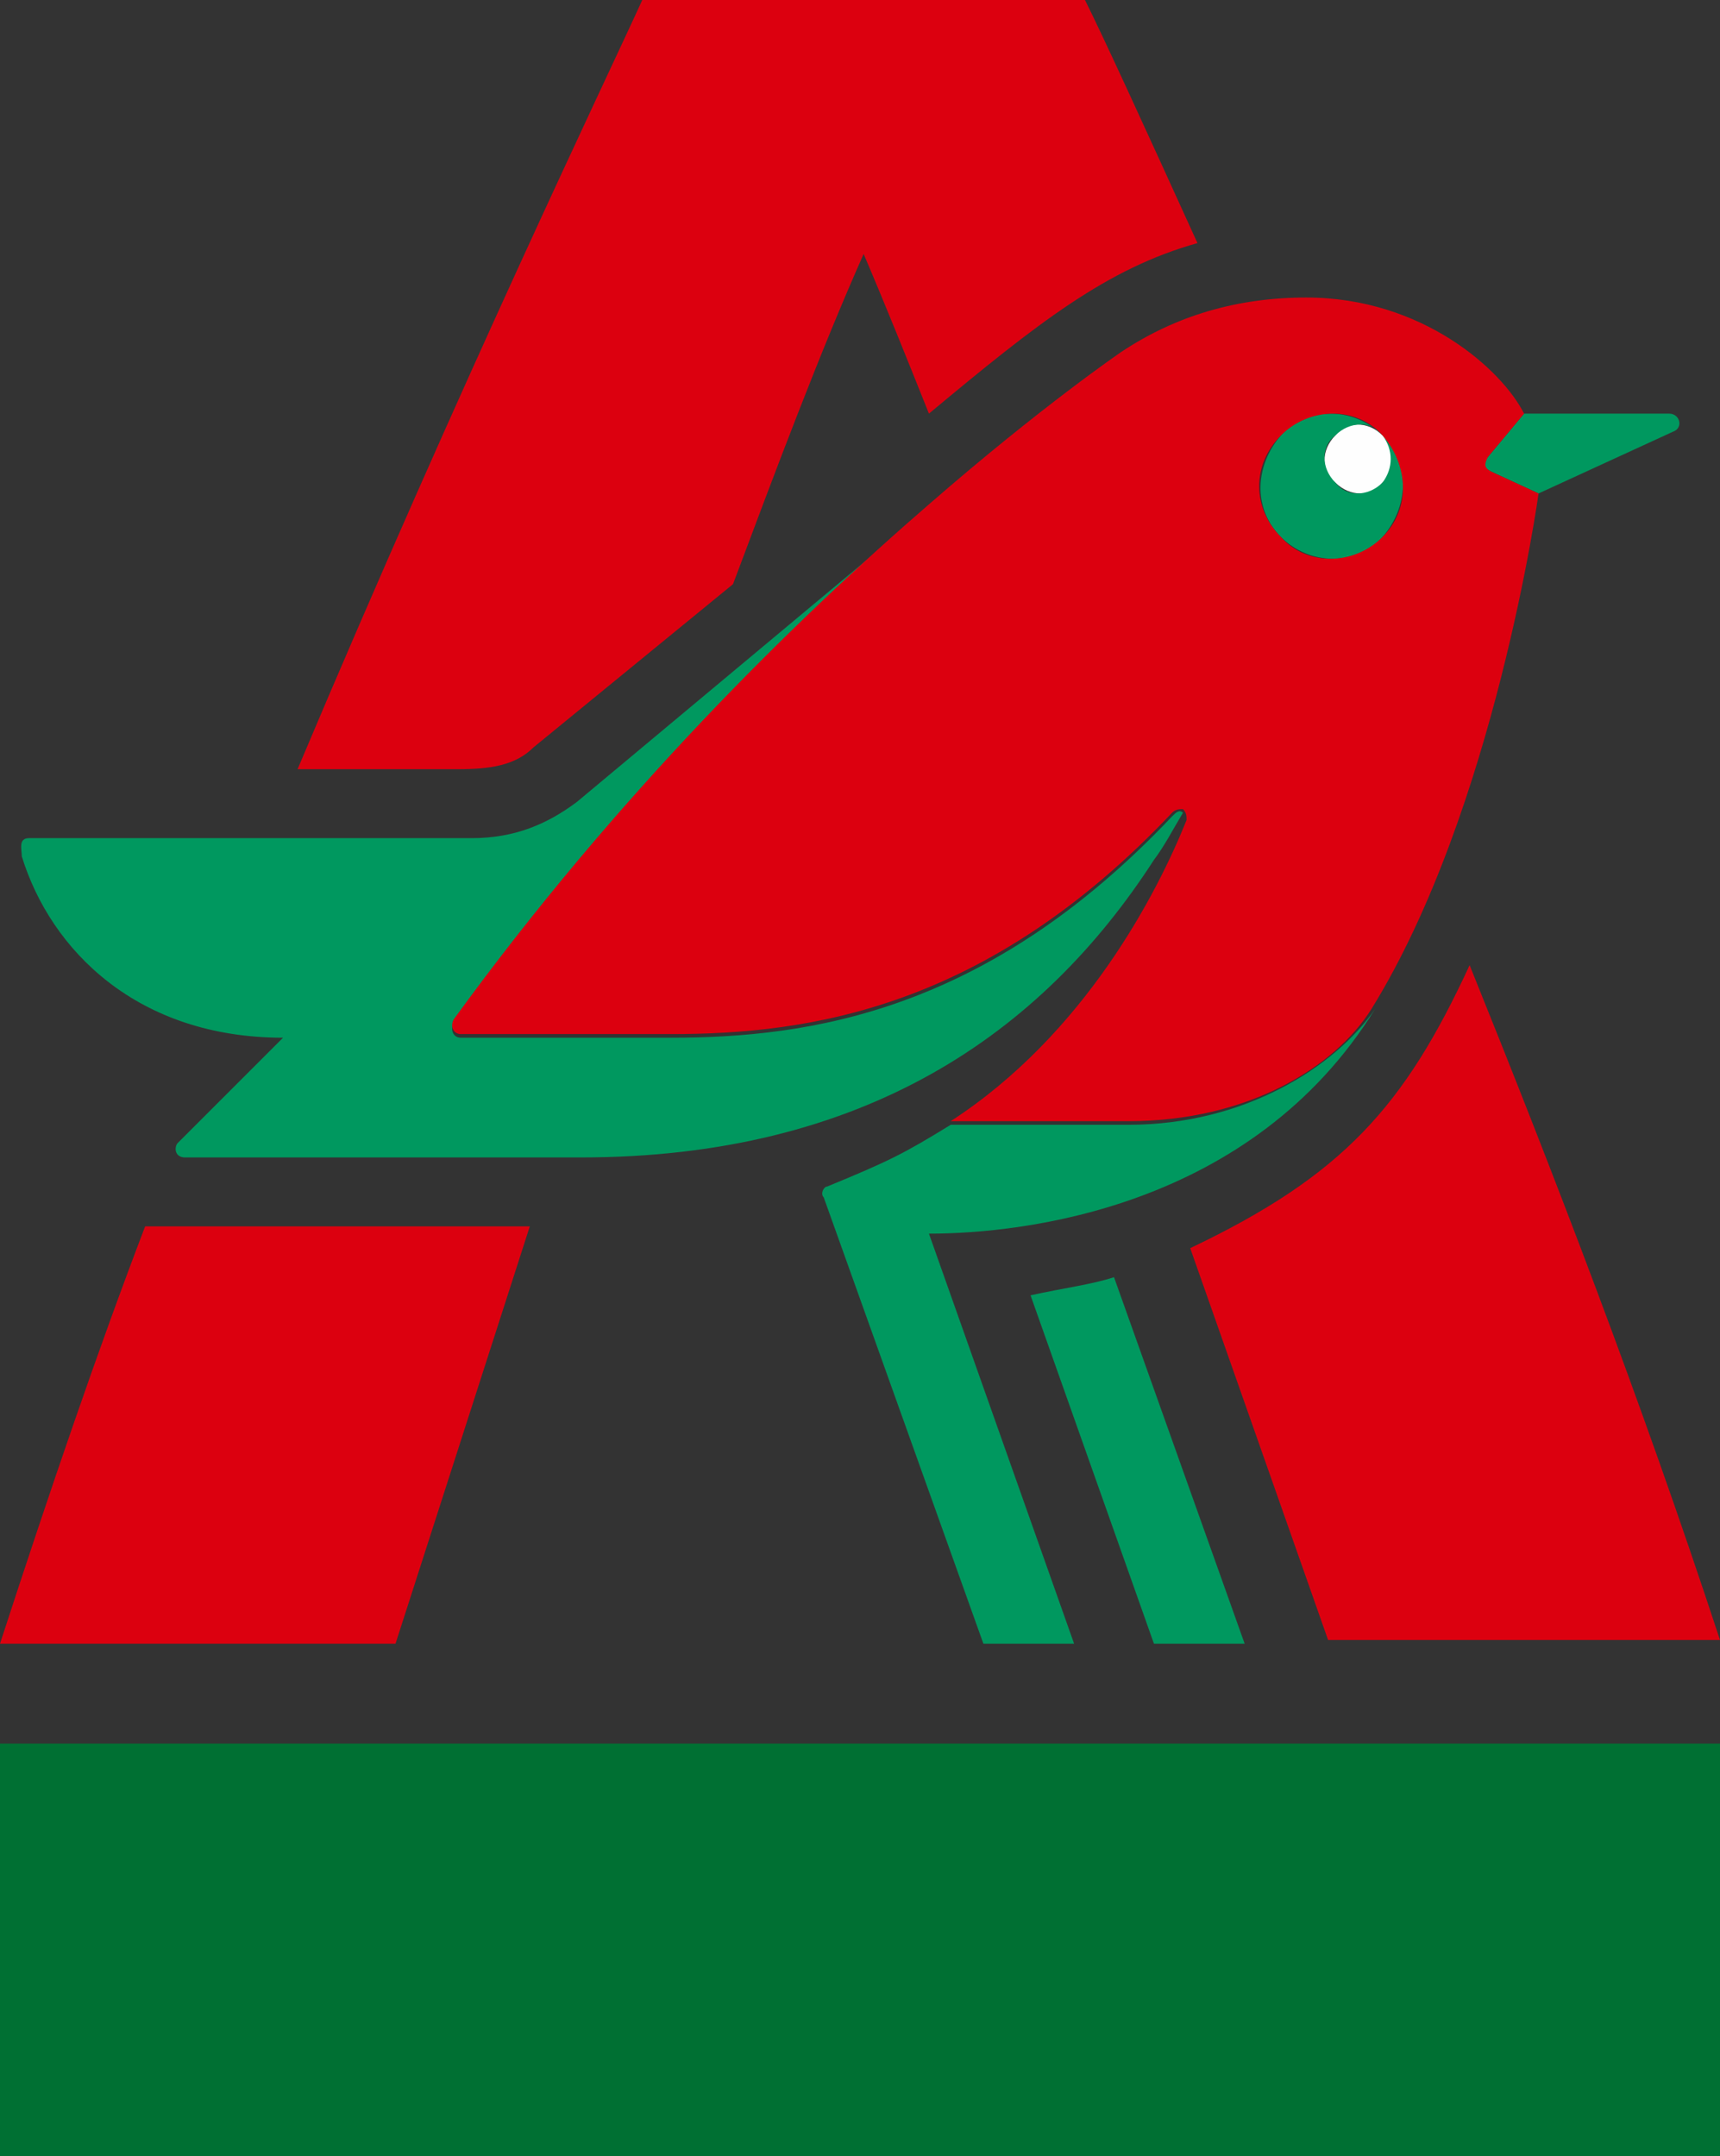
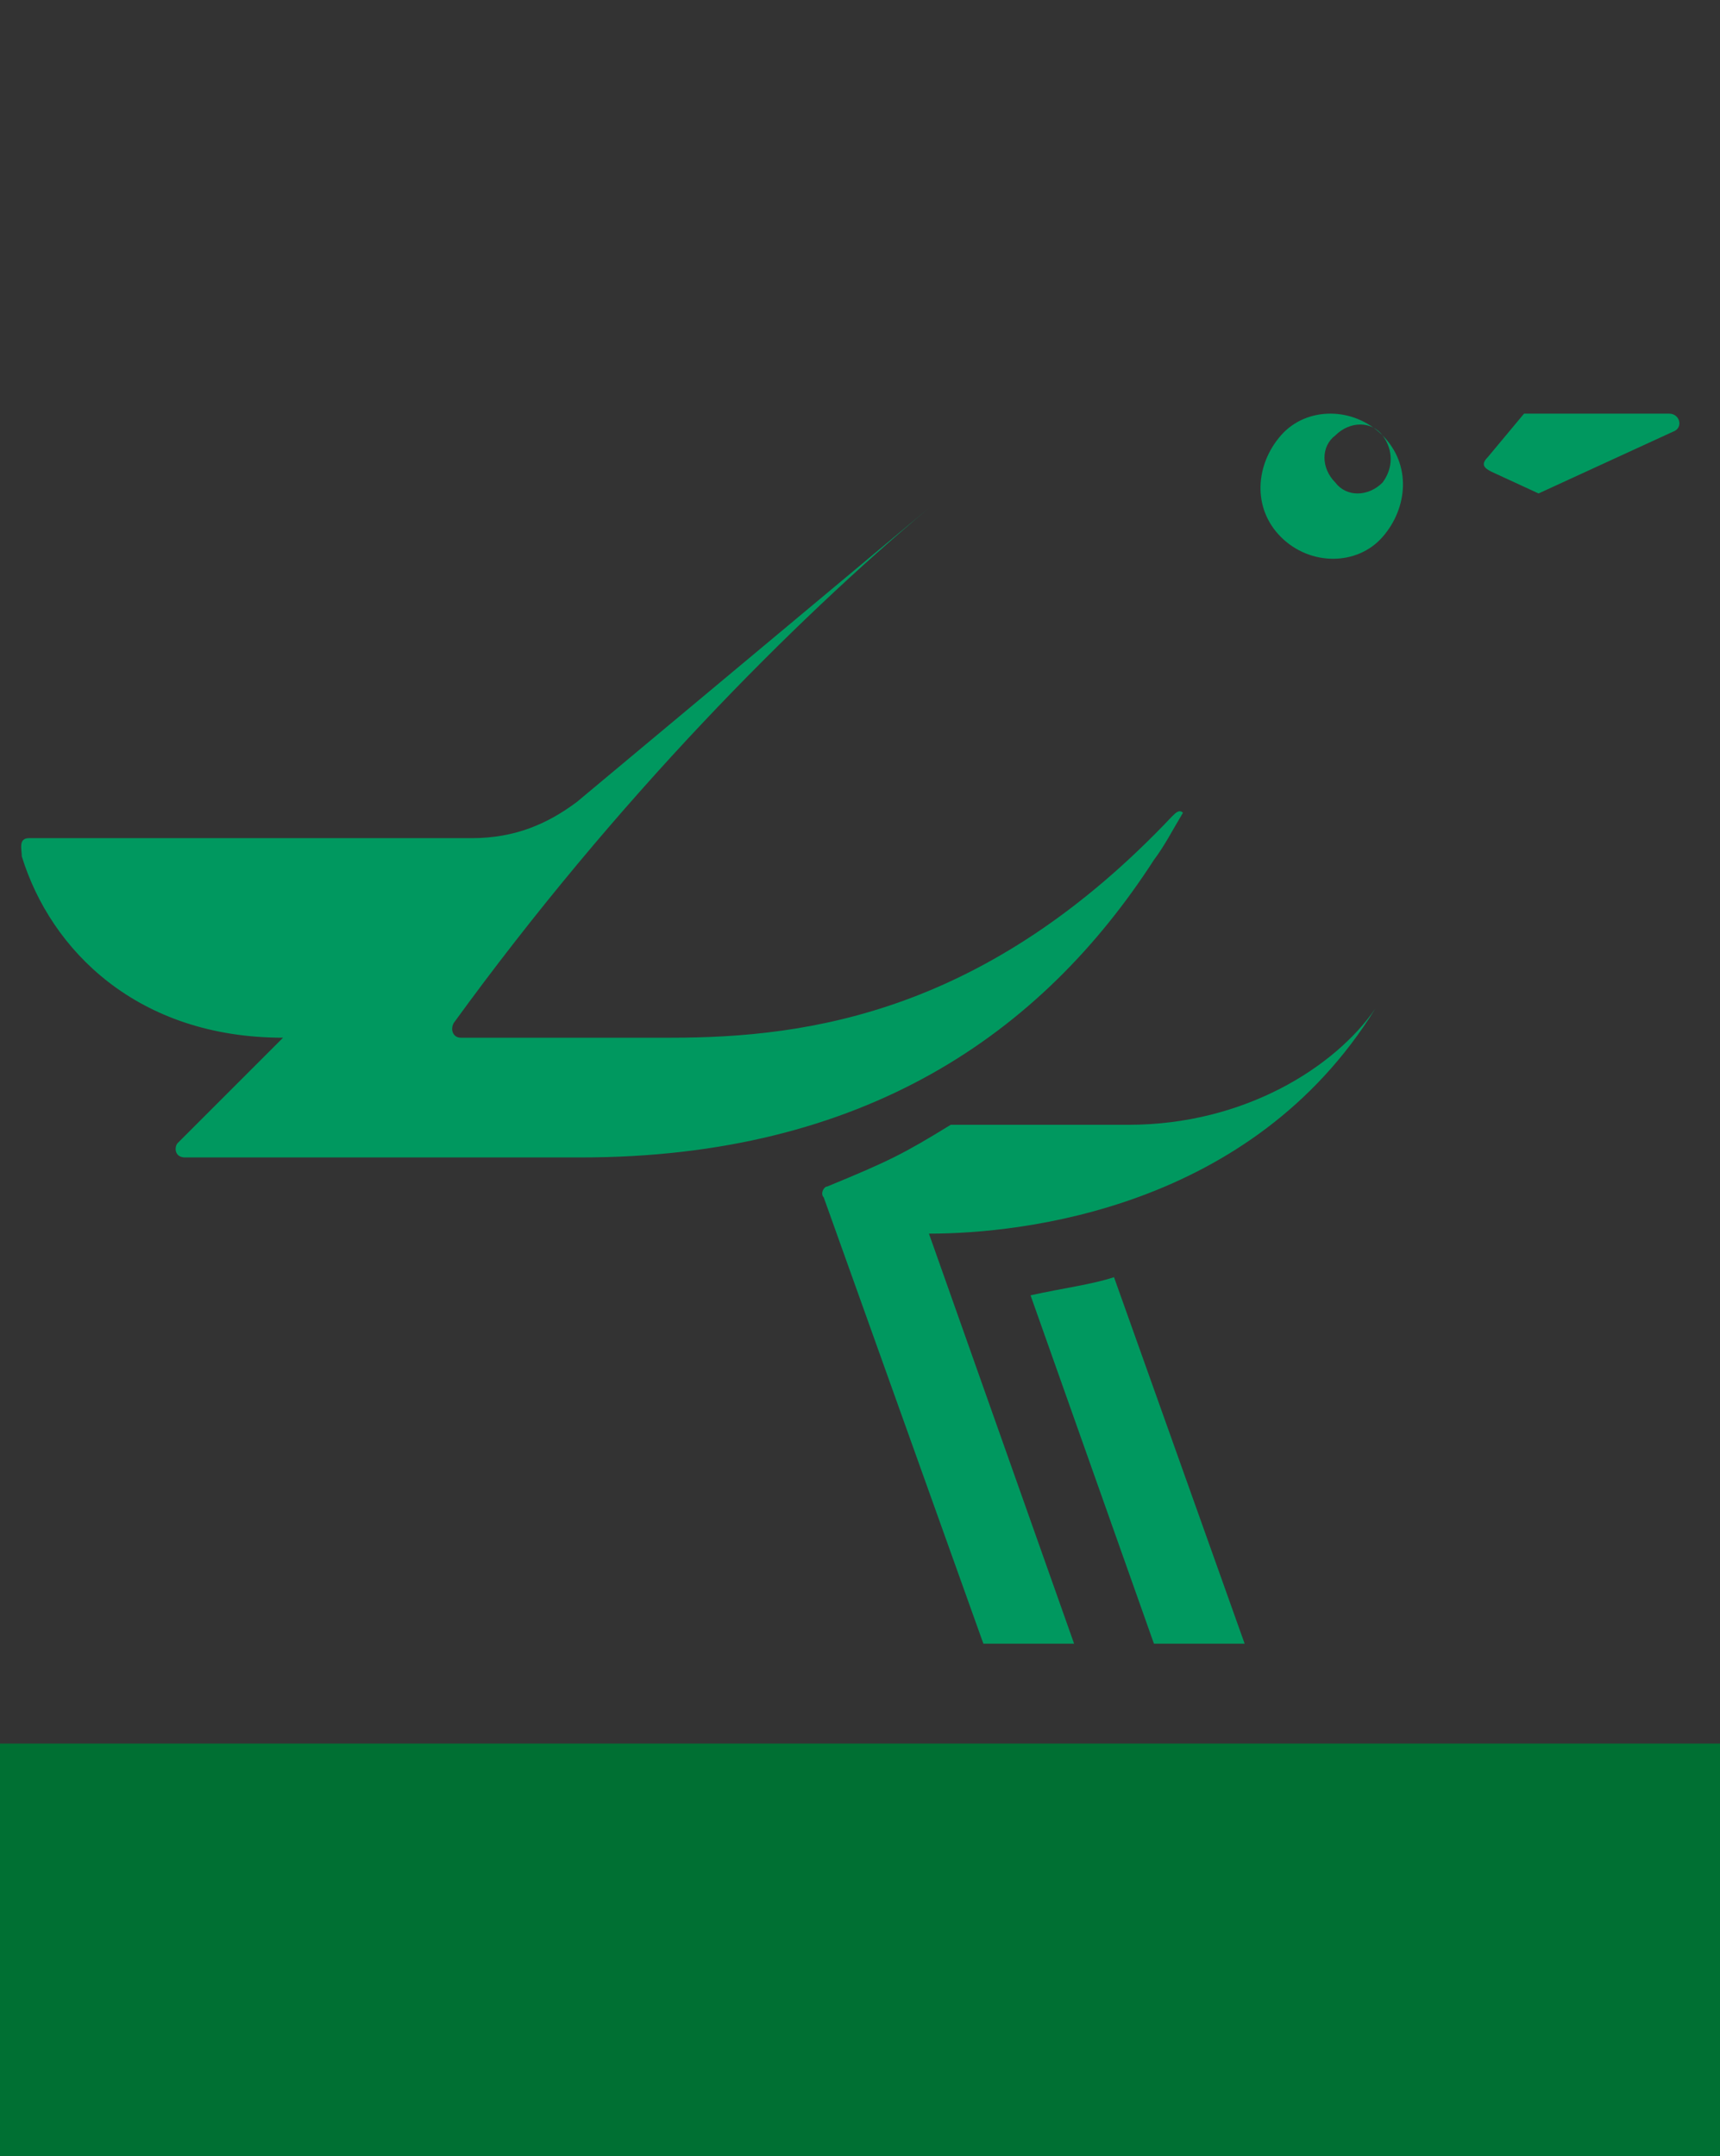
<svg xmlns="http://www.w3.org/2000/svg" width="47.4px" height="59.42px" viewBox="0 0 47.4 59.42" version="1.1">
  <rect x="0" y="0" width="47.4" height="59.42" fill="#333333" stroke="none" />
  <title>Auchan-logo</title>
  <g id="Page-1" stroke="none" stroke-width="1" fill="none" fill-rule="evenodd">
    <g id="Auchan-logo" fill-rule="nonzero">
-       <path d="M36.8,12 C36.4,12.4 36.4,13 36.8,13.3 C37.2,13.7 37.8,13.7 38.1,13.3 C38.5,12.9 38.5,12.3 38.1,12 C37.7,11.6 37.1,11.6 36.8,12 Z" id="Path" fill="#FEFEFE" />
      <path d="M46,11.4 L42,11.4 L41,12.6 C40.8,12.8 40.9,12.9 41.1,13 L42.4,13.6 L46.1,11.9 C46.4,11.8 46.3,11.4 46,11.4 Z M31.1,31 L26.2,31 C24.9,31.8 24.5,32 22.8,32.7 C22.7,32.7 22.6,32.9 22.7,33 L27.1,45.3 L29.6,45.3 L25.6,34 C28.2,34 34.5,33.3 37.9,27.8 C36.8,29.4 34.3,31 31.1,31 Z M38.1,13.3 C37.7,13.7 37.1,13.7 36.8,13.3 C36.4,12.9 36.4,12.3 36.8,12 C37.2,11.6 37.8,11.6 38.1,12 C37.3,11.2 36,11.2 35.3,12 C34.6,12.8 34.5,14 35.3,14.8 C36.1,15.6 37.4,15.6 38.1,14.8 C38.8,14 38.9,12.8 38.1,12 C38.4,12.4 38.4,12.9 38.1,13.3 Z M28.4,35.7 L31.8,45.3 L34.3,45.3 L30.7,35.2 C30.1,35.4 29.3,35.5 28.4,35.7 Z M31.8,23.7 C32.1,23.3 32.3,22.9 32.6,22.4 C32.5,22.3 32.4,22.4 32.3,22.5 C27.2,27.9 22.3,28.6 18.5,28.6 L12.7,28.6 C12.5,28.6 12.4,28.4 12.5,28.2 C17,22 21.9,17.1 25.6,14 L15.9,22.1 C15.1,22.7 14.2,23.1 13,23.1 L0.8,23.1 C0.5,23.1 0.6,23.4 0.6,23.6 C1.4,26.2 3.8,28.6 7.8,28.6 L4.9,31.5 C4.8,31.6 4.8,31.9 5.1,31.9 L16,31.9 C23.8,31.9 28.7,28.5 31.8,23.7 Z" id="Shape" fill="#00985F" />
-       <path d="M35.3,14.8 C34.5,14 34.5,12.8 35.3,12 C36.1,11.2 37.4,11.2 38.1,12 C38.8,12.8 38.9,14 38.1,14.8 C37.3,15.6 36,15.6 35.3,14.8 Z M37.8,27.8 C41.2,22.3 42.4,13.6 42.4,13.6 L41.1,13 C40.9,12.9 40.9,12.8 41,12.6 L42,11.4 C41.4,10.2 39.2,8.2 36,8.2 C34.1,8.2 32.4,8.7 30.9,9.7 C30.9,9.7 28.7,11.2 25.6,13.9 C21.9,17.1 17,21.9 12.5,28.1 C12.4,28.3 12.5,28.5 12.7,28.5 L18.5,28.5 C22.3,28.5 27.2,27.8 32.3,22.4 C32.4,22.3 32.5,22.3 32.6,22.3 C32.7,22.4 32.7,22.5 32.7,22.6 C31.9,24.6 29.9,28.5 26.2,30.9 L31.1,30.9 C34.4,30.9 36.8,29.4 37.8,27.8 L37.8,27.8 Z M32.8,34.4 L36.6,45.2 L47.4,45.2 C45.2,38.5 42.8,32.3 40.5,26.6 C38.7,30.5 37,32.4 32.8,34.4 Z M0,45.3 L10.9,45.3 L14.6,33.8 L4,33.8 C2.7,37.2 1.4,41 0,45.3 Z M14.7,20.6 L20.2,16.1 C21.4,12.9 22.6,9.7 23.8,7 C24.4,8.4 25,9.9 25.6,11.4 C28.6,8.9 30.5,7.4 33,6.7 C31.5,3.4 30.4,1 29.9,0 L17.7,0 C16.7,2.2 12.8,10.3 8.2,21.2 L12.6,21.2 C13.5,21.2 14.2,21.1 14.7,20.6 Z" id="Shape" fill="#DC000F" />
      <polygon id="Path" fill="#007033" points="0 53.737 0 48.054 23.7 48.054 47.4 48.054 47.4 53.737 47.4 59.42 23.7 59.42 0 59.42" />
    </g>
  </g>
</svg>